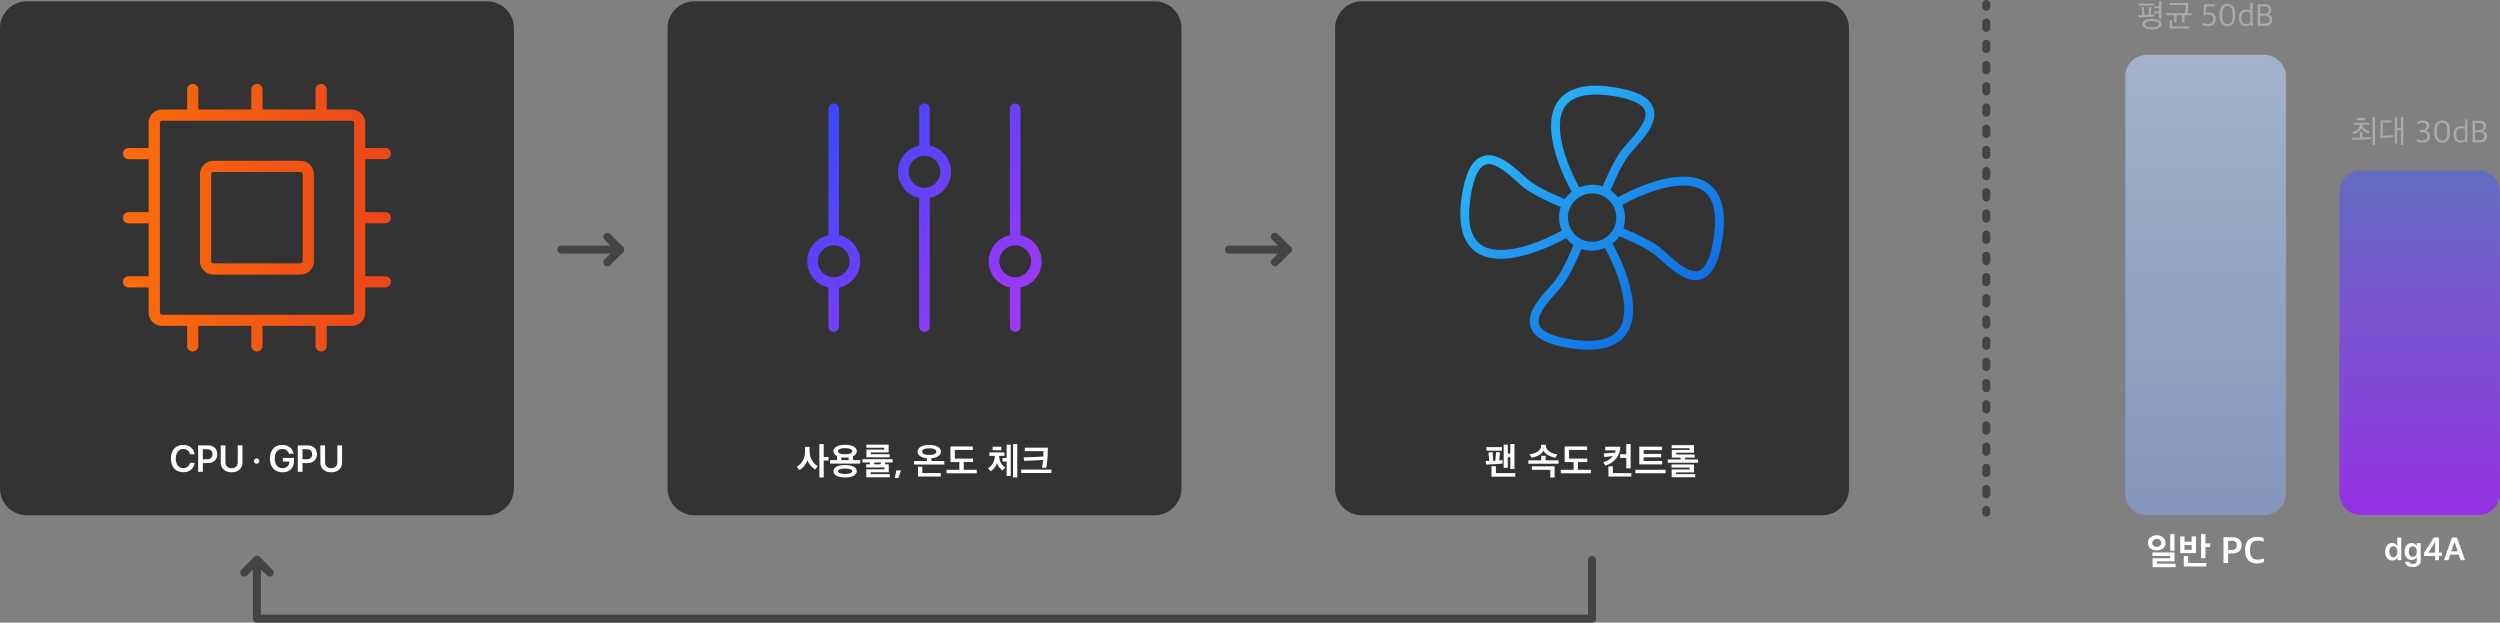
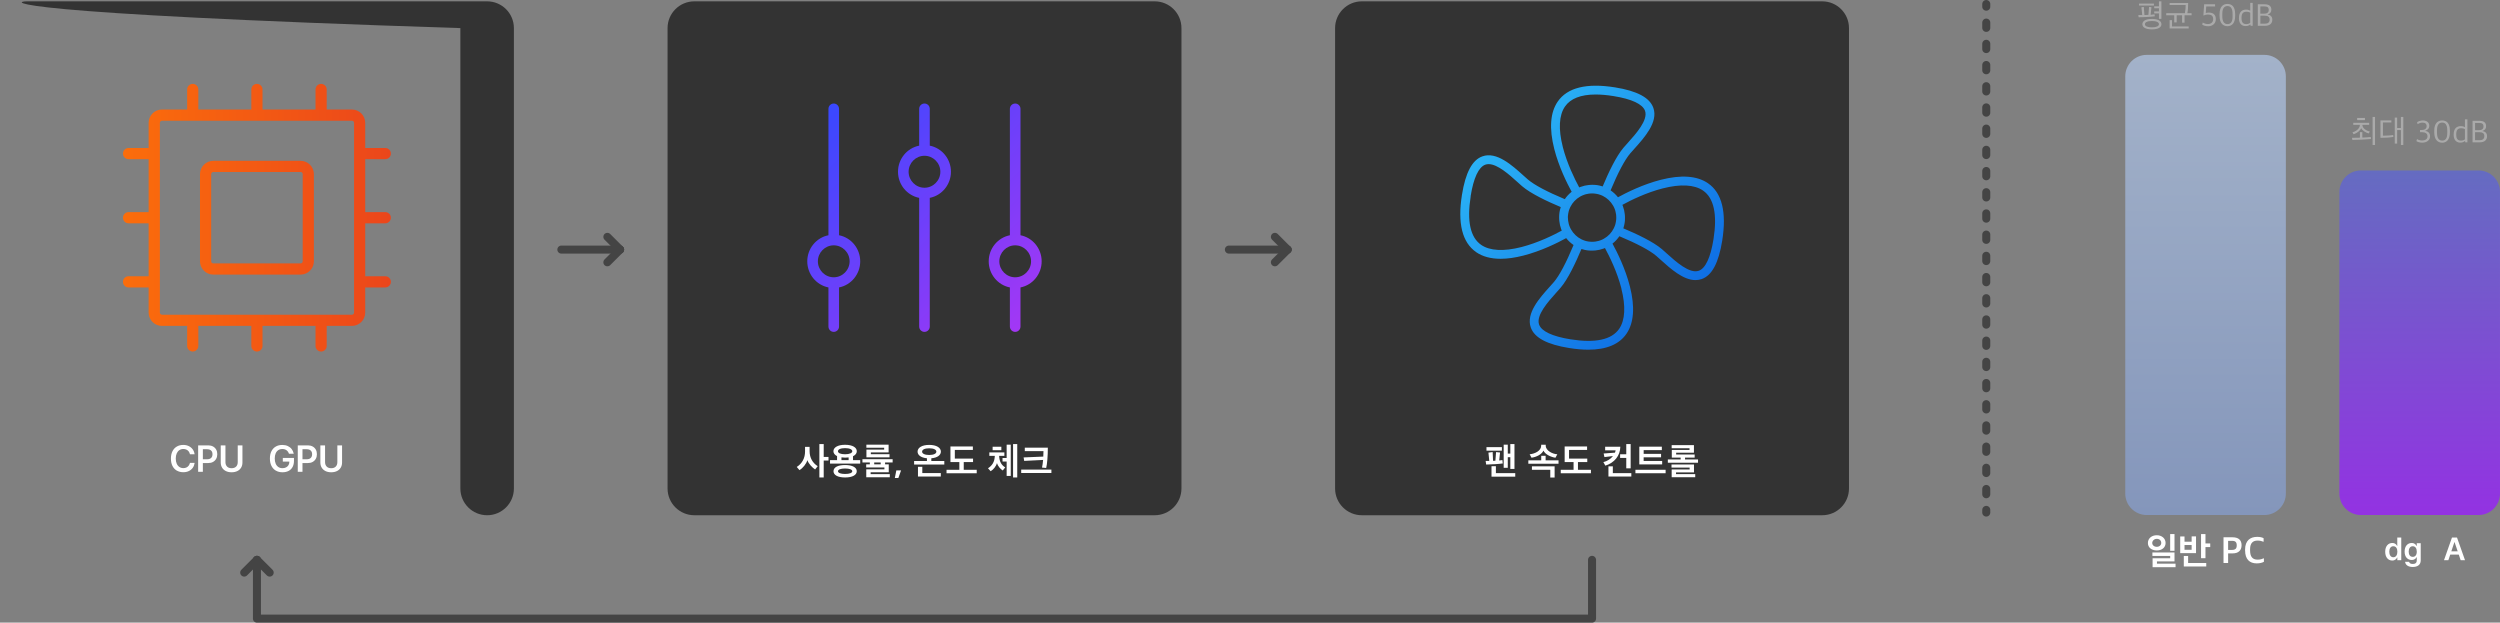
<svg xmlns="http://www.w3.org/2000/svg" id="Layer_2" data-name="Layer 2" viewBox="0 0 934.04 232.62">
  <rect x="0" y="0" width="934.04" height="232.62" fill="#808080" stroke="none" />
  <defs>
    <style>
      .cls-1 {
        fill: url(#_무제_그라디언트_3);
      }

      .cls-1, .cls-2, .cls-3, .cls-4, .cls-5, .cls-6, .cls-7, .cls-8 {
        stroke-width: 0px;
      }

      .cls-9 {
        stroke-dasharray: 0 0 0 0 0 0 1.98 5.94;
      }

      .cls-9, .cls-10 {
        fill: none;
        stroke: #444;
        stroke-linecap: round;
        stroke-linejoin: round;
        stroke-width: 3px;
      }

      .cls-2 {
        fill: url(#_무제_그라디언트_5);
      }

      .cls-3 {
        fill: url(#_무제_그라디언트_2);
      }

      .cls-4 {
        fill: #aaa;
      }

      .cls-5 {
        fill: url(#_무제_그라디언트);
      }

      .cls-6 {
        fill: #333;
      }

      .cls-7 {
        fill: #fff;
      }

      .cls-8 {
        fill: url(#_무제_그라디언트_4);
      }
    </style>
    <linearGradient id="_무제_그라디언트" data-name="무제 그라디언트" x1="824.03" y1="212.5" x2="824.03" y2="40.58" gradientTransform="translate(0 233) scale(1 -1)" gradientUnits="userSpaceOnUse">
      <stop offset="0" stop-color="#a3b2c9" />
      <stop offset="1" stop-color="#8496bb" />
    </linearGradient>
    <linearGradient id="_무제_그라디언트_2" data-name="무제 그라디언트 2" x1="904.04" y1="169.32" x2="904.04" y2="40.58" gradientTransform="translate(0 233) scale(1 -1)" gradientUnits="userSpaceOnUse">
      <stop offset="0" stop-color="#656cc1" />
      <stop offset="1" stop-color="#9332e2" />
    </linearGradient>
    <linearGradient id="_무제_그라디언트_3" data-name="무제 그라디언트 3" x1="45.94" y1="151.66" x2="146.04" y2="151.66" gradientTransform="translate(0 233) scale(1 -1)" gradientUnits="userSpaceOnUse">
      <stop offset="0" stop-color="#fb6d0b" />
      <stop offset="1" stop-color="#eb461b" />
    </linearGradient>
    <linearGradient id="_무제_그라디언트_4" data-name="무제 그라디언트 4" x1="306.711" y1="190.344" x2="384.079" y2="112.976" gradientTransform="translate(0 233) scale(1 -1)" gradientUnits="userSpaceOnUse">
      <stop offset="0" stop-color="#3948ff" />
      <stop offset="1" stop-color="#a337f5" />
    </linearGradient>
    <linearGradient id="_무제_그라디언트_5" data-name="무제 그라디언트 5" x1="562.397" y1="184.098" x2="627.258" y2="119.227" gradientTransform="translate(0 233) scale(1 -1)" gradientUnits="userSpaceOnUse">
      <stop offset="0" stop-color="#2ab2f6" />
      <stop offset="1" stop-color="#0f6fe4" />
    </linearGradient>
  </defs>
-   <path class="cls-6" d="M10,.5h172c5.52,0,10,4.48,10,10v172c0,5.52-4.48,10-10,10H10c-5.52,0-10-4.48-10-10V10.5C0,4.98,4.48.5,10,.5Z" />
+   <path class="cls-6" d="M10,.5h172c5.52,0,10,4.48,10,10v172c0,5.52-4.48,10-10,10c-5.52,0-10-4.48-10-10V10.5C0,4.98,4.48.5,10,.5Z" />
  <path class="cls-6" d="M259.41.5h172c5.52,0,10,4.48,10,10v172c0,5.52-4.48,10-10,10h-172c-5.52,0-10-4.48-10-10V10.5c0-5.52,4.48-10,10-10Z" />
  <path class="cls-6" d="M508.81.5h172c5.52,0,10,4.48,10,10v172c0,5.52-4.48,10-10,10h-172c-5.52,0-10-4.48-10-10V10.5c0-5.52,4.48-10,10-10Z" />
  <path class="cls-5" d="M802.06,20.5h43.94c4.44,0,8.03,3.6,8.03,8.03v155.86c0,4.44-3.6,8.03-8.03,8.03h-43.94c-4.44,0-8.03-3.6-8.03-8.03V28.53c0-4.44,3.6-8.03,8.03-8.03Z" />
  <path class="cls-3" d="M882.07,63.68h43.94c4.44,0,8.03,3.6,8.03,8.03v112.68c0,4.44-3.6,8.03-8.03,8.03h-43.94c-4.44,0-8.03-3.6-8.03-8.03v-112.68c0-4.44,3.6-8.03,8.03-8.03Z" />
  <path class="cls-1" d="M112.3,60.09h-32.61c-2.74,0-4.97,2.23-4.97,4.96v32.58c0,2.74,2.23,4.96,4.97,4.96h32.61c2.74,0,4.97-2.23,4.97-4.96v-32.58c0-2.74-2.23-4.96-4.97-4.96ZM113.09,97.63c0,.43-.35.79-.79.79h-32.61c-.43,0-.79-.35-.79-.79v-32.58c0-.43.35-.79.79-.79h32.61c.43,0,.79.35.79.79v32.58ZM143.95,83.43c1.15,0,2.09-.94,2.09-2.09s-.94-2.09-2.09-2.09h-7.5v-19.78h7.5c1.15,0,2.09-.94,2.09-2.09s-.94-2.09-2.09-2.09h-7.5v-9.41c0-2.74-2.23-4.96-4.97-4.96h-9.42v-7.49c0-1.15-.94-2.09-2.09-2.09s-2.09.93-2.09,2.09v7.49h-19.8v-7.49c0-1.15-.94-2.09-2.09-2.09s-2.09.93-2.09,2.09v7.49h-19.8v-7.49c0-1.15-.94-2.09-2.09-2.09s-2.09.93-2.09,2.09v7.49h-9.42c-2.74,0-4.97,2.23-4.97,4.96v9.41h-7.5c-1.15,0-2.09.93-2.09,2.09s.94,2.09,2.09,2.09h7.5v19.78h-7.5c-1.15,0-2.09.93-2.09,2.09s.94,2.09,2.09,2.09h7.5v19.78h-7.5c-1.15,0-2.09.93-2.09,2.09s.94,2.09,2.09,2.09h7.5v9.41c0,2.74,2.23,4.96,4.97,4.96h9.42v7.49c0,1.15.94,2.09,2.09,2.09s2.09-.94,2.09-2.09v-7.49h19.8v7.49c0,1.15.94,2.09,2.09,2.09s2.09-.94,2.09-2.09v-7.49h19.8v7.49c0,1.15.94,2.09,2.09,2.09s2.09-.94,2.09-2.09v-7.49h9.42c2.74,0,4.97-2.23,4.97-4.96v-9.41h7.5c1.15,0,2.09-.94,2.09-2.09s-.94-2.09-2.09-2.09h-7.5v-19.78h7.5ZM132.27,116.79c0,.43-.35.79-.79.79H60.52c-.43,0-.79-.35-.79-.79V45.89c0-.43.35-.79.79-.79h70.97c.43,0,.79.35.79.79v70.9h-.01Z" />
  <g>
    <path class="cls-7" d="M66.03,175.82c-.69-.42-1.23-1-1.61-1.77-.38-.76-.56-1.67-.56-2.72h0c0-1.05.19-1.96.57-2.72s.91-1.35,1.61-1.76c.69-.41,1.51-.62,2.45-.62.76,0,1.43.15,2.03.44s1.09.7,1.47,1.21.61,1.11.7,1.78v.07h-1.72l-.03-.13c-.1-.38-.25-.7-.47-.98s-.49-.49-.83-.64-.71-.23-1.14-.23c-.57,0-1.07.15-1.5.44s-.75.7-.98,1.23-.35,1.16-.35,1.9h0c0,.74.12,1.37.35,1.9.23.54.56.95.99,1.24.43.29.92.44,1.49.44.42,0,.79-.07,1.12-.22s.61-.36.84-.65.39-.63.5-1.03l.02-.07h1.73v.08c-.1.67-.33,1.26-.7,1.78s-.87.92-1.47,1.21c-.6.29-1.28.43-2.04.43-.94,0-1.76-.21-2.46-.62l-.01.01Z" />
    <path class="cls-7" d="M74.03,166.41h1.76v9.86h-1.76v-9.86ZM74.91,171.59h2.48c.64,0,1.13-.16,1.48-.49.35-.33.52-.78.52-1.38h0c0-.61-.17-1.07-.52-1.39s-.84-.49-1.48-.49h-2.48v-1.44h2.92c.67,0,1.25.14,1.75.41s.9.66,1.18,1.15c.28.5.42,1.07.42,1.73h0c0,.67-.14,1.25-.42,1.74-.28.5-.68.88-1.18,1.16s-1.09.41-1.75.41h-2.92v-1.42.01Z" />
    <path class="cls-7" d="M84.37,175.99c-.61-.31-1.07-.73-1.4-1.28s-.5-1.18-.5-1.91v-6.38h1.76v6.24c0,.68.2,1.23.6,1.65s.97.62,1.7.62,1.3-.21,1.7-.62.59-.96.59-1.65v-6.24h1.76v6.38c0,.72-.16,1.36-.49,1.91-.33.55-.79.98-1.4,1.28s-1.33.46-2.16.46-1.55-.15-2.16-.46h0Z" />
-     <path class="cls-7" d="M95.18,172.97c-.19-.19-.29-.42-.29-.7s.1-.51.29-.7.43-.28.7-.28.51.09.7.28c.19.19.29.42.29.7s-.1.51-.29.7-.42.28-.7.28-.51-.09-.7-.28Z" />
    <path class="cls-7" d="M103.03,175.82c-.7-.42-1.24-1.01-1.62-1.77-.38-.77-.57-1.68-.57-2.75h0c0-1.05.19-1.96.57-2.71s.92-1.34,1.61-1.74c.69-.41,1.51-.61,2.46-.61.78,0,1.46.14,2.05.41.59.28,1.07.65,1.44,1.13.37.48.62,1.02.74,1.62l.03.12h-1.78l-.03-.08c-.19-.53-.49-.94-.91-1.24s-.93-.44-1.53-.44-1.1.14-1.52.42-.75.68-.98,1.21c-.23.53-.34,1.16-.34,1.9h0c0,.76.12,1.41.35,1.95.23.54.57.96,1,1.25s.95.43,1.54.43c.5,0,.94-.1,1.32-.29s.68-.46.9-.81.33-.75.34-1.21v-.15h-2.44v-1.37h4.17v1.07c0,.89-.17,1.66-.51,2.3s-.83,1.13-1.47,1.47-1.41.52-2.31.52c-.96,0-1.79-.21-2.48-.62l-.03-.01Z" />
    <path class="cls-7" d="M111.25,166.41h1.76v9.86h-1.76v-9.86ZM112.13,171.59h2.48c.64,0,1.13-.16,1.48-.49.35-.33.52-.78.52-1.38h0c0-.61-.17-1.07-.52-1.39s-.84-.49-1.48-.49h-2.48v-1.44h2.92c.67,0,1.25.14,1.75.41s.9.66,1.18,1.15c.28.5.42,1.07.42,1.73h0c0,.67-.14,1.25-.42,1.74-.28.5-.68.88-1.18,1.16s-1.09.41-1.75.41h-2.92v-1.42.01Z" />
    <path class="cls-7" d="M121.59,175.99c-.61-.31-1.07-.73-1.4-1.28s-.5-1.18-.5-1.91v-6.38h1.76v6.24c0,.68.2,1.23.6,1.65s.97.62,1.7.62,1.3-.21,1.7-.62.59-.96.59-1.65v-6.24h1.76v6.38c0,.72-.16,1.36-.49,1.91-.33.55-.79.98-1.4,1.28s-1.33.46-2.16.46-1.55-.15-2.16-.46h0Z" />
  </g>
  <g>
    <path class="cls-7" d="M304.54,175.4c-1.02-.66-2.47-2.13-2.89-3.49-.41,1.42-1.67,2.98-2.96,3.74-.34-.41-.66-.8-1.01-1.19,2.03-1.3,3.1-3.31,3.1-5.8v-1.71h1.7v1.62c0,2.46,1.13,4.4,3.03,5.6-.34.41-.63.81-.97,1.22v.01ZM307.75,170.71h1.79v1.34h-1.79v6.33h-1.62v-12.48h1.62v4.81Z" />
    <path class="cls-7" d="M315.74,166.18c2.82,0,4.37,1.02,4.37,2.41,0,.77-.49,1.43-1.41,1.86v1.47h2.69v1.3h-11.28v-1.3h2.63v-1.51c-.88-.43-1.36-1.08-1.36-1.82,0-1.39,1.57-2.41,4.36-2.41ZM315.75,178.39c-2.76,0-4.34-.9-4.34-2.34s1.58-2.31,4.33-2.31,4.36.9,4.36,2.31-1.58,2.34-4.34,2.34h-.01ZM315.74,169.72c1.65,0,2.69-.48,2.69-1.13s-.98-1.16-2.69-1.16-2.66.48-2.66,1.16.98,1.13,2.66,1.13ZM315.74,175.04c-1.61,0-2.65.38-2.65,1.02s1.04,1.02,2.65,1.02,2.68-.38,2.68-1.02-1.05-1.02-2.68-1.02ZM314.38,170.88v1.04h2.68v-1.02c-.41.06-.84.08-1.3.08-.49,0-.95-.04-1.37-.1h-.01Z" />
    <path class="cls-7" d="M323.65,178.3v-2.94h6.78v-.71h-6.81v-1.16h1.36v-.7h-2.76v-1.22h11.28v1.22h-2.82v.7h1.37v2.96h-6.77v.7h7.16v1.16h-8.8l.01-.01ZM323.71,170.86v-2.87h6.63v-.7h-6.65v-1.16h8.31v2.9h-6.64v.66h6.98v1.18h-8.61l-.02-.01ZM326.62,173.48h2.42v-.7h-2.42v.7Z" />
    <path class="cls-7" d="M334.88,175.76h1.77l-1.01,2.83h-1.32l.56-2.83h0Z" />
    <path class="cls-7" d="M347.16,166.22c2.75,0,4.37,1.06,4.37,2.51,0,1.32-1.32,2.31-3.57,2.49v1.02h4.85v1.32h-11.28v-1.32h4.79v-1.02c-2.23-.21-3.5-1.19-3.5-2.49,0-1.44,1.61-2.51,4.34-2.51ZM342.97,178.04v-3.63h1.62v2.34h6.91v1.29h-8.53ZM347.16,169.99c1.65,0,2.68-.5,2.68-1.23,0-.77-1.02-1.27-2.68-1.27s-2.65.5-2.65,1.27c0,.73,1.04,1.23,2.65,1.23Z" />
    <path class="cls-7" d="M360.07,172.64v2.89h4.85v1.29h-11.28v-1.29h4.79v-2.89h-3.33v-5.83h8.38v1.3h-6.74v3.22h6.81v1.3h-3.47l-.01.01Z" />
    <path class="cls-7" d="M374.64,175.78c-.81-.48-1.85-1.65-2.17-2.76-.29,1.16-1.33,2.45-2.35,3.04l-.99-1.11c1.62-1.04,2.45-2.38,2.55-4.62h-2.05v-1.3h5.62v1.3h-1.96c.1,2.2.92,3.5,2.28,4.29l-.92,1.16h-.01ZM370.86,168.2v-1.29h3.26v1.29h-3.26ZM376.1,177.81v-5.38h-1.54v-1.32h1.54v-4.97h1.54v11.67h-1.54ZM378.5,178.38v-12.48h1.56v12.48h-1.56Z" />
    <path class="cls-7" d="M381.54,176.73v-1.29h11.28v1.29h-11.28ZM390.88,174.84c-.5-.06-1.05-.1-1.57-.14.18-.74.31-1.78.41-2.86-2.35.11-4.72.25-7.07.36l-.21-1.3c2.47-.1,4.92-.2,7.35-.31.04-.74.07-1.46.07-2.04h-6.98v-1.29h8.61c0,3.1-.25,6.11-.62,7.58h.01Z" />
  </g>
  <g>
    <path class="cls-7" d="M555.26,173.55c-.07-.45-.14-.88-.2-1.33.46,0,.92,0,1.36-.01l-.32-3.11,1.58-.21.15,3.28.87-.04.25-3.22c.49.06,1,.11,1.49.15-.11,1.01-.22,1.99-.32,2.98.49-.04.91-.1,1.2-.15l.13,1.26c-1.36.21-4.23.38-6.19.41v-.01ZM555.37,168.37v-1.32h5.76v1.32h-5.76ZM557.25,178.08v-3.89h1.64v2.59h7.23v1.3h-8.87ZM564.28,175.21v-4.4h-.95v3.96h-1.53v-8.64h1.53v3.35h.95v-3.57h1.55v9.3h-1.55Z" />
    <path class="cls-7" d="M571.01,173.27v-1.29h4.82v-1.68h1.64v1.68h4.82v1.29h-11.28ZM572.19,171l-.69-1.27c2.09-.21,4.31-1.36,4.31-3.22v-.36h1.7v.36c0,1.86,2.54,3.12,4.33,3.22l-.7,1.29c-1.67-.24-3.85-1.25-4.48-2.67-.63,1.43-2.66,2.42-4.47,2.66v-.01ZM580.83,174.22v4.19h-1.62v-2.89h-6.86v-1.3h8.49-.01Z" />
    <path class="cls-7" d="M589.55,172.64v2.89h4.85v1.29h-11.28v-1.29h4.79v-2.89h-3.33v-5.83h8.38v1.3h-6.74v3.22h6.81v1.3h-3.47l-.01.01Z" />
    <path class="cls-7" d="M599.78,173.96l-.74-1.3c1.37-.35,2.7-1.13,3.59-2.27l-3.19.38-.29-1.34,4.22-.31c.1-.28.2-.56.25-.87h-3.91v-1.34h5.67c-.04,3.36-2.24,6.01-5.59,7.06l-.01-.01ZM600.94,178.05v-3.81h1.64v2.52h6.91v1.29h-8.55ZM605.3,171.07v-1.34h2.3v-3.82h1.64v9.06h-1.64v-3.89h-2.3v-.01Z" />
    <path class="cls-7" d="M622.3,176.81h-11.28v-1.29h11.28v1.29ZM614.09,170.86v1.36h6.92v1.29h-8.54v-6.63h8.42v1.29h-6.79v1.4h6.5v1.29h-6.51Z" />
    <path class="cls-7" d="M629.56,170.97v.69h4.85v1.22h-11.28v-1.22h4.79v-.69h-3.31v-2.86h6.62v-.64h-6.67v-1.16h8.32v2.83h-6.64v.67h6.91v1.16h-3.6.01ZM624.56,178.3v-2.9h6.71v-.7h-6.77v-1.16h8.4v2.96h-6.71v.64h7.17v1.16h-8.81.01Z" />
  </g>
  <g>
    <path class="cls-7" d="M805.81,199.97c1.91,0,3.29,1.21,3.29,2.9s-1.39,2.79-3.29,2.79-3.32-1.08-3.32-2.79,1.4-2.9,3.32-2.9ZM805.81,204.3c1.02,0,1.67-.67,1.67-1.44,0-.85-.62-1.54-1.67-1.54-.92,0-1.7.7-1.7,1.54s.73,1.44,1.7,1.44ZM804.24,211.93v-3.35h6.57v-.87h-6.64v-1.29h8.26v3.33h-6.56v.85h6.95v1.32h-8.59l.01.01ZM810.81,205.79v-6.25h1.62v6.25h-1.62Z" />
    <path class="cls-7" d="M814.56,206.66v-6.23h1.61v1.96h2.66v-1.99h1.64v6.26h-5.91ZM815.9,211.66v-3.94h1.62v2.63h6.77v1.3h-8.39v.01ZM818.83,203.63h-2.66v1.78h2.66v-1.78ZM824,203.04h1.78v1.36h-1.78v4.15h-1.65v-9.01h1.65v3.5Z" />
    <path class="cls-7" d="M830.74,200.74h3.36c2.25,0,3.39,1.05,3.39,2.96,0,2-1.27,3.05-3.28,3.05h-1.75v3.6h-1.72v-9.61h0ZM833.89,205.46c1.3,0,1.79-.55,1.79-1.67,0-1.26-.49-1.72-1.76-1.72h-1.46v3.39h1.43Z" />
    <path class="cls-7" d="M838.8,205.69v-.35c0-3.46,2.02-4.76,4.51-4.76,1.06,0,1.82.18,2.41.5v1.34c-.74-.29-1.4-.45-2.28-.45-1.67,0-2.77.9-2.77,3.18v.49c0,2.2.77,3.45,2.79,3.45,1.09,0,1.79-.28,2.37-.52v1.33c-.66.35-1.54.59-2.69.59-2.68,0-4.33-1.57-4.33-4.8h-.01Z" />
  </g>
  <g>
    <path class="cls-4" d="M805.05,6.09c-.71.1-1.63.17-2.69.24-.89.07-2.33.11-3.33.12l-.12-.82c.46,0,.98,0,1.46-.01l-.31-2.91.9-.12.24,3.03c.46-.01,1-.04,1.48-.07l.24-2.97.9.11-.32,2.84c.38-.01,1.07-.1,1.48-.17l.08.73h-.01ZM799.18,2.08v-.74h5.56v.74h-5.56ZM803.98,10.98c-2.28,0-3.56-.76-3.56-1.94s1.28-1.97,3.56-1.97,3.57.76,3.57,1.97-1.28,1.94-3.57,1.94ZM803.98,7.85c-1.63,0-2.61.44-2.61,1.19s.98,1.18,2.61,1.18,2.64-.43,2.64-1.18-.97-1.19-2.64-1.19ZM806.62,7.05v-2.05h-1.77v-.73h1.77v-1.17h-1.77v-.73h1.77V.5h.91v6.55s-.91,0-.91,0Z" />
    <path class="cls-4" d="M817.24,4.94h1.57v.76h-2.63v2.76h-.91v-2.76h-2.03v2.66h-.91v-2.66h-2.99v-.76h6.97c.2-.94.31-2.15.29-3.06h-6v-.76h6.93c0,1.43-.07,2.71-.3,3.81l.01.01ZM810.6,10.64v-3.12h.91v2.36h6.21v.76h-7.12Z" />
    <path class="cls-4" d="M822.79,9.18l.18-.77c.44.3,1.24.58,1.89.58,1.27,0,2.02-.72,2.02-1.86,0-1.22-.72-1.71-1.98-1.71-.55,0-1.31.23-1.68.4l.29-4.22h4.08v.82h-3.31l-.17,2.45c.32-.08.82-.17,1.15-.17,1.62,0,2.61.77,2.61,2.46,0,1.44-1.06,2.65-2.83,2.65-.94,0-1.78-.26-2.25-.61v-.02Z" />
    <path class="cls-4" d="M829.26,5.94v-.67c0-2.84,1.38-3.8,2.96-3.8s2.87.96,2.87,3.75v.73c0,2.72-1.25,3.84-2.88,3.84s-2.95-1.13-2.95-3.85ZM834.12,6.1v-.89c0-2.03-.66-2.95-1.89-2.95s-1.94.88-1.94,2.89v.89c0,2,.67,2.96,1.93,2.96s1.91-.84,1.91-2.9h-.01Z" />
    <path class="cls-4" d="M836.51,6.84v-.16c0-2.16,1.12-3.09,2.65-3.09.73,0,1.24.2,1.56.4V1.06h.92v8.58h-.77l-.11-.49h-.05c-.36.35-.94.6-1.74.6-1.19,0-2.47-.72-2.47-2.92l.01.01ZM840.72,8.5v-3.74c-.28-.22-.83-.38-1.44-.38-1.13,0-1.81.59-1.81,2.2v.24c0,1.67.72,2.19,1.79,2.19.7,0,1.16-.26,1.46-.5v-.01Z" />
    <path class="cls-4" d="M843.55,1.6h2.46c1.86,0,2.6.74,2.6,2.03,0,.84-.4,1.48-1.34,1.75v.06c.98.16,1.7.72,1.7,1.94,0,1.33-.91,2.27-2.72,2.27h-2.7V1.6ZM845.88,5.11c1.01,0,1.76-.34,1.76-1.38s-.58-1.33-1.7-1.33h-1.44v2.71h1.38ZM846.19,8.85c1.16,0,1.78-.5,1.78-1.54s-.67-1.45-1.87-1.45h-1.59v2.99h1.69-.01Z" />
  </g>
  <g>
    <path class="cls-4" d="M902.82,52.72l.2-.76c.46.3,1.26.53,1.86.53,1.33,0,2.08-.59,2.08-1.58s-.79-1.52-2.02-1.52h-.78v-.82h.72c1.04,0,1.75-.53,1.75-1.43,0-.98-.64-1.33-1.62-1.33-.66,0-1.28.29-1.79.58l-.14-.77c.48-.32,1.43-.62,2.12-.62,1.44,0,2.42.73,2.42,1.99,0,1-.62,1.58-1.54,1.88,1.04.2,1.83.79,1.83,2.04,0,1.4-1.14,2.39-2.93,2.39-.94,0-1.74-.26-2.18-.58h.02Z" />
    <path class="cls-4" d="M909.48,49.47v-.67c0-2.84,1.38-3.8,2.96-3.8s2.87.96,2.87,3.75v.73c0,2.72-1.25,3.84-2.88,3.84s-2.95-1.13-2.95-3.85ZM914.34,49.63v-.89c0-2.03-.66-2.95-1.9-2.95s-1.94.88-1.94,2.89v.89c0,2,.67,2.96,1.93,2.96s1.91-.84,1.91-2.9h0Z" />
    <path class="cls-4" d="M916.73,50.37v-.16c0-2.16,1.12-3.09,2.65-3.09.73,0,1.24.2,1.56.4v-2.93h.92v8.59h-.77l-.11-.49h-.05c-.36.35-.94.6-1.74.6-1.19,0-2.47-.72-2.47-2.92h.01ZM920.94,52.03v-3.74c-.28-.22-.83-.38-1.44-.38-1.13,0-1.81.59-1.81,2.2v.24c0,1.67.72,2.19,1.79,2.19.7,0,1.16-.26,1.46-.5v-.01Z" />
    <path class="cls-4" d="M923.78,45.13h2.46c1.86,0,2.6.74,2.6,2.03,0,.84-.4,1.48-1.34,1.75v.06c.98.16,1.7.72,1.7,1.94,0,1.33-.91,2.27-2.72,2.27h-2.7v-8.05ZM926.11,48.64c1.01,0,1.76-.34,1.76-1.38s-.58-1.33-1.7-1.33h-1.44v2.71s1.38,0,1.38,0ZM926.42,52.38c1.16,0,1.77-.5,1.77-1.54s-.67-1.45-1.87-1.45h-1.6v2.99h1.7Z" />
  </g>
  <path class="cls-8" d="M347.38,54.42v-13.76c0-1.09-.89-1.99-1.98-1.99h0c-1.09,0-1.98.9-1.98,1.99v13.76c-4.55.9-7.91,4.97-7.91,9.75s3.36,8.85,7.91,9.75v48.09c0,1.09.89,1.99,1.98,1.99s1.98-.9,1.98-1.99v-48.09c4.55-.9,7.91-4.97,7.91-9.75s-3.36-8.85-7.91-9.75ZM345.4,70.14c-3.26,0-5.93-2.69-5.93-5.97s2.67-5.97,5.93-5.97,5.93,2.69,5.93,5.97-2.67,5.97-5.93,5.97ZM381.27,87.88v-47.21c0-1.09-.89-1.99-1.98-1.99s-1.98.9-1.98,1.99v47.22c-4.55.9-7.91,4.97-7.91,9.75s3.36,8.85,7.91,9.75v14.62c0,1.09.89,1.99,1.98,1.99s1.98-.9,1.98-1.99v-14.62c4.55-.9,7.91-4.97,7.91-9.75s-3.36-8.86-7.91-9.75v-.01ZM379.29,103.6c-3.26,0-5.93-2.69-5.93-5.97s2.67-5.97,5.93-5.97,5.93,2.69,5.93,5.97-2.67,5.97-5.93,5.97ZM313.48,87.88v-47.21c0-1.09-.89-1.99-1.98-1.99s-1.98.9-1.98,1.99v47.22c-4.55.9-7.91,4.97-7.91,9.75s3.36,8.85,7.91,9.75v14.62c0,1.09.89,1.99,1.98,1.99s1.98-.9,1.98-1.99v-14.62c4.55-.9,7.91-4.97,7.91-9.75s-3.36-8.86-7.91-9.75v-.01ZM311.5,103.6c-3.26,0-5.93-2.69-5.93-5.97s2.67-5.97,5.93-5.97,5.93,2.69,5.93,5.97-2.67,5.97-5.93,5.97Z" />
  <path class="cls-2" d="M551.5,94.2c2.41,1.66,5.47,2.49,9.15,2.49,2.56,0,5.41-.4,8.55-1.21,6.6-1.69,12.7-4.73,15.95-6.51.78.99,1.71,1.86,2.76,2.57-2.73,6.58-5.32,11.47-7.35,13.83-.45.52-.97,1.1-1.52,1.71-3.79,4.21-8.98,9.98-7.11,15.28,1.35,3.83,6.05,6.34,14.35,7.67,2.58.41,4.96.62,7.14.62,6.75,0,11.52-1.98,14.24-5.93,2.81-4.09,3.24-10.05,1.29-17.73-1.69-6.61-4.72-12.72-6.5-15.97.99-.78,1.86-1.71,2.57-2.76,6.57,2.74,11.45,5.33,13.8,7.36.52.45,1.1.97,1.71,1.52,3.59,3.24,8.32,7.51,12.93,7.51.78,0,1.56-.12,2.33-.39,3.83-1.35,6.33-6.06,7.66-14.37,1.69-10.61-.09-17.82-5.3-21.41-4.08-2.82-10.04-3.25-17.7-1.29-6.6,1.69-12.7,4.73-15.95,6.51-.78-.99-1.71-1.86-2.76-2.57,2.73-6.58,5.33-11.47,7.35-13.83.45-.52.97-1.1,1.52-1.71,3.79-4.21,8.98-9.98,7.11-15.28-1.35-3.83-6.05-6.34-14.35-7.67-10.6-1.69-17.79.09-21.38,5.31-2.81,4.09-3.24,10.05-1.29,17.73,1.69,6.61,4.72,12.72,6.5,15.97-.99.78-1.86,1.71-2.57,2.76-6.57-2.74-11.45-5.33-13.8-7.36-.52-.45-1.1-.97-1.71-1.52-4.2-3.79-9.96-8.99-15.25-7.12-3.83,1.35-6.33,6.06-7.66,14.37-1.69,10.61.09,17.82,5.3,21.41h0l-.01.01ZM621.25,70.38c6.61-1.69,11.8-1.41,15.02.81,4.08,2.81,5.39,8.93,3.92,18.18-1.09,6.82-2.99,10.9-5.5,11.79-3.45,1.22-8.57-3.4-11.96-6.46-.62-.56-1.21-1.1-1.76-1.57-3.22-2.77-9.37-5.68-14.47-7.82.03-.09.06-.18.08-.26,0-.02.01-.04.02-.07.18-.57.31-1.15.4-1.75v-.06c.03-.17.06-.34.07-.51,0-.04,0-.09.01-.13.01-.15.03-.3.03-.46v-.15c0-.2.01-.39.01-.59h0c0-.21,0-.42-.02-.62-.01-.21-.03-.41-.05-.61h0c-.1-1.04-.33-2.03-.68-2.98v-.02c-.02-.06-.05-.12-.07-.18-.05-.13-.1-.26-.15-.39,3.12-1.71,8.89-4.56,15.08-6.15h.02ZM605.76,107.81c1.69,6.62,1.41,11.82-.81,15.04-2.81,4.08-8.91,5.4-18.15,3.93-6.81-1.09-10.88-3-11.77-5.51-1.22-3.45,3.4-8.58,6.45-11.98.56-.63,1.09-1.22,1.57-1.77,2.77-3.23,5.67-9.39,7.81-14.5.09.03.17.05.26.08.03,0,.05.02.08.02.57.18,1.15.31,1.74.4h.06c.17.02.34.05.51.06.04,0,.09,0,.13.01.15.01.3.03.46.03h.15c.2,0,.39.01.59.01.21,0,.42,0,.62-.02.2,0,.39-.03.59-.04h.03c1.03-.1,2.01-.33,2.95-.67.01,0,.03,0,.04-.01.06-.02.11-.04.16-.06.14-.05.27-.1.41-.16,1.7,3.13,4.55,8.9,6.14,15.1h0l-.02.04ZM583.88,54.86c-1.69-6.62-1.41-11.82.81-15.04,2.06-3,5.91-4.51,11.48-4.51,2,0,4.22.19,6.67.59,6.81,1.09,10.88,3,11.77,5.51,1.22,3.45-3.4,8.58-6.45,11.98-.56.63-1.09,1.22-1.57,1.77-2.77,3.23-5.67,9.39-7.81,14.5-.09-.03-.17-.06-.26-.08-.02,0-.05-.01-.07-.02-.57-.18-1.15-.31-1.74-.4h-.06c-.17-.03-.34-.05-.51-.06-.04,0-.09,0-.13-.01-.15-.01-.3-.03-.46-.03h-.15c-.2,0-.39-.01-.59-.01-.21,0-.42,0-.62.02-.2.01-.4.03-.6.05h-.01c-1.03.1-2.02.33-2.96.68h-.03c-.06.02-.12.05-.18.07-.13.05-.26.1-.39.15-1.7-3.13-4.55-8.9-6.14-15.11h0v-.05ZM585.78,81.34c0-.17,0-.33.01-.5,0-.07.01-.13.02-.2,0-.1.01-.19.03-.29,0-.08.02-.17.03-.25s.02-.15.03-.23c.01-.09.03-.18.05-.27.01-.07.03-.13.04-.2.02-.09.04-.18.06-.28.02-.07.04-.13.05-.2.02-.09.05-.18.07-.26.04-.14.09-.29.15-.43.02-.05.04-.1.06-.15.04-.11.08-.21.13-.32.02-.05.05-.11.07-.16.04-.1.09-.2.14-.3.8-1.61,2.07-2.95,3.63-3.84.08-.05.17-.09.25-.14.07-.04.14-.08.22-.11.11-.06.22-.11.34-.16.05-.02.09-.04.14-.06.16-.07.32-.13.49-.19.05-.02.09-.03.14-.05.14-.05.27-.09.41-.13.04-.01.08-.02.12-.04.36-.1.72-.17,1.09-.22.04,0,.09-.01.13-.02.14-.02.28-.03.43-.04.05,0,.1,0,.15-.01.18-.01.37-.02.56-.02.17,0,.33,0,.5.01.07,0,.14.01.2.02.09,0,.19.01.28.03.08,0,.17.02.25.03s.15.02.23.03c.09.01.18.03.27.05.07.01.13.03.2.04.09.02.19.04.28.06.07.02.13.04.2.05.09.03.18.05.27.08.13.04.26.09.39.13.07.02.13.05.19.07.1.04.2.08.31.12.06.02.11.05.17.07.1.04.19.09.29.14,1.61.8,2.94,2.08,3.83,3.63.05.08.09.17.14.25.04.07.07.14.11.21.06.11.11.23.16.34.02.04.04.09.06.13.07.16.13.33.19.49.02.05.03.09.05.14.05.14.09.28.13.42l.03.12c.1.36.17.72.22,1.09,0,.04.01.09.02.13.02.14.03.29.04.43,0,.05,0,.1.01.15.01.18.02.37.02.56h0c0,.17,0,.33-.01.5,0,.07-.01.14-.02.2,0,.09-.01.19-.03.28,0,.08-.02.17-.03.25s-.02.15-.03.23c-.01.09-.03.18-.05.27-.01.07-.03.13-.04.2-.02.09-.04.18-.06.28-.02.07-.04.13-.05.2-.02.09-.05.18-.07.26-.04.14-.09.29-.15.43-.02.05-.04.1-.06.15-.04.11-.08.21-.13.32-.02.05-.05.11-.07.16-.05.1-.09.2-.14.3-.8,1.61-2.07,2.95-3.63,3.83-.08.05-.17.09-.25.14-.07.04-.14.07-.21.11-.11.06-.23.11-.34.16-.04.02-.09.04-.13.06-.16.07-.33.13-.49.19-.05.02-.09.03-.14.05-.14.05-.27.09-.41.13-.04.01-.08.02-.12.03-.36.1-.72.17-1.09.22-.04,0-.09.01-.13.02-.14.02-.29.03-.43.04-.05,0-.1,0-.15.01-.18.01-.37.02-.55.02-.17,0-.33,0-.5-.01-.07,0-.13-.01-.2-.02-.1,0-.19-.01-.29-.02-.08,0-.17-.02-.25-.03s-.15-.02-.23-.03c-.09-.01-.18-.03-.27-.05-.07-.01-.14-.03-.2-.04-.09-.02-.18-.04-.27-.06-.07-.02-.13-.04-.2-.06-.09-.02-.18-.05-.26-.07-.14-.04-.29-.09-.43-.15-.05-.02-.1-.04-.15-.06-.11-.04-.21-.08-.32-.13-.05-.02-.11-.05-.16-.07-.1-.05-.2-.09-.3-.14-1.61-.8-2.94-2.07-3.83-3.63-.05-.08-.1-.17-.14-.25-.04-.07-.07-.14-.11-.21-.06-.11-.11-.23-.16-.34-.02-.04-.04-.09-.06-.13-.07-.16-.13-.33-.19-.49-.02-.05-.03-.09-.05-.14-.05-.14-.09-.27-.13-.41l-.03-.12c-.1-.36-.17-.72-.22-1.09,0-.04-.01-.09-.02-.13-.02-.14-.03-.29-.04-.43,0-.05,0-.1-.01-.15-.01-.18-.02-.37-.02-.56h0l-.03.03ZM549.45,73.31c1.09-6.82,2.99-10.9,5.5-11.79.39-.14.8-.2,1.22-.2,3.36,0,7.73,3.95,10.73,6.66.62.56,1.21,1.1,1.76,1.57,3.22,2.77,9.37,5.68,14.47,7.82-.03.09-.06.17-.08.26,0,.02-.01.05-.02.07-.18.57-.31,1.15-.4,1.74v.06c-.02.17-.05.34-.06.51,0,.04,0,.09-.01.13-.01.15-.03.3-.03.46v.15c0,.2-.01.39-.01.59h0c0,.21,0,.42.02.63.01.2.03.41.05.61h0c.1,1.03.33,2.02.67,2.96,0,.01,0,.03.01.04.02.06.04.11.07.17.05.14.1.27.16.41-3.12,1.71-8.89,4.56-15.08,6.15-6.61,1.69-11.8,1.41-15.02-.81-4.08-2.81-5.4-8.93-3.92-18.18h0l-.03-.01Z" />
  <g>
    <line class="cls-10" x1="209.73" y1="93.25" x2="231.68" y2="93.25" />
    <line class="cls-10" x1="226.92" y1="98" x2="231.68" y2="93.25" />
    <line class="cls-10" x1="226.92" y1="88.49" x2="231.68" y2="93.25" />
  </g>
  <g>
    <line class="cls-10" x1="459.13" y1="93.25" x2="481.08" y2="93.25" />
    <line class="cls-10" x1="476.32" y1="98" x2="481.08" y2="93.25" />
    <line class="cls-10" x1="476.32" y1="88.49" x2="481.08" y2="93.25" />
  </g>
  <g>
    <line class="cls-10" x1="742.1" y1="1.5" x2="742.1" y2="2.5" />
    <line class="cls-9" x1="742.1" y1="8.44" x2="742.1" y2="187.53" />
    <line class="cls-10" x1="742.1" y1="190.5" x2="742.1" y2="191.5" />
  </g>
  <g>
    <line class="cls-10" x1="100.76" y1="213.93" x2="96" y2="209.17" />
    <line class="cls-10" x1="91.24" y1="213.93" x2="96" y2="209.17" />
  </g>
  <polyline class="cls-10" points="594.81 209.17 594.81 231.12 96 231.12 96 209.17" />
  <g>
    <path class="cls-4" d="M882.12,52.18c-1.16.07-2.34.11-3.23.11l-.16-.8c.8.01,1.86,0,2.97-.05v-2.07h.91v2.03c1.17-.05,2.47-.13,3.14-.23l.07.76c-.83.08-2.43.19-3.72.26l.02-.01ZM879.21,45.88h5.95v.76h-2.54v.04c0,1.16,1.39,2.19,2.77,2.45l-.38.73c-1.12-.26-2.43-1.1-2.85-2.01-.28.89-1.55,1.92-2.82,2.31l-.43-.73c1.5-.38,2.78-1.52,2.78-2.76v-.02h-2.47v-.76l-.01-.01ZM880.67,44.07h2.91v.82h-2.91v-.82ZM886.44,54.18v-10.48h.91v10.48h-.91Z" />
    <path class="cls-4" d="M890.62,50.69c1.05,0,2.63-.07,3.51-.26l.08.74c-1,.19-2.76.31-4.13.31h-.7v-6.5h4.07v.77h-3.15v4.94h.32ZM897.01,54.18v-5.59h-1.4v5.05h-.89v-9.69h.89v3.87h1.4v-4.13h.9v10.48h-.9v.01Z" />
  </g>
  <g>
    <path class="cls-7" d="M891.15,206.136c0-2.121,1.16-3.27,2.637-3.27,1.125,0,1.594.668,1.816,1.125h.059v-3.164h1.488v8.484h-1.465v-1.008h-.082c-.234.469-.727,1.125-1.828,1.125-1.5,0-2.625-1.195-2.625-3.293h0ZM895.697,206.124c0-1.23-.539-2.039-1.512-2.039-.996,0-1.512.855-1.512,2.039,0,1.207.527,2.074,1.512,2.074.961,0,1.512-.832,1.512-2.074Z" />
    <path class="cls-7" d="M898.58,209.886h1.488c.105.551.633.82,1.395.82.891,0,1.477-.387,1.477-1.324v-1.219h-.07c-.234.469-.738,1.055-1.84,1.055-1.465,0-2.625-1.066-2.625-3.141,0-2.098,1.16-3.211,2.637-3.211,1.125,0,1.594.668,1.828,1.125h.07v-1.043h1.477v6.469c0,1.629-1.254,2.414-2.977,2.414-1.688,0-2.754-.75-2.859-1.945h0ZM902.951,206.101c0-1.207-.539-2.016-1.512-2.016-.996,0-1.512.855-1.512,2.016,0,1.172.527,1.945,1.512,1.945.961,0,1.512-.727,1.512-1.945Z" />
-     <path class="cls-7" d="M905.681,206.511l3.668-5.684h1.898v5.648h1.113v1.254h-1.113v1.582h-1.453v-1.582h-4.113v-1.219h0ZM909.818,206.476v-3.914h-.094l-2.484,3.855v.059h2.578Z" />
    <path class="cls-7" d="M913.111,209.311l2.988-8.484h1.875l3,8.484h-1.629l-.703-2.098h-3.199l-.703,2.098h-1.629,0ZM918.232,205.983l-1.16-3.422h-.07l-1.148,3.422h2.379-.001Z" />
  </g>
</svg>